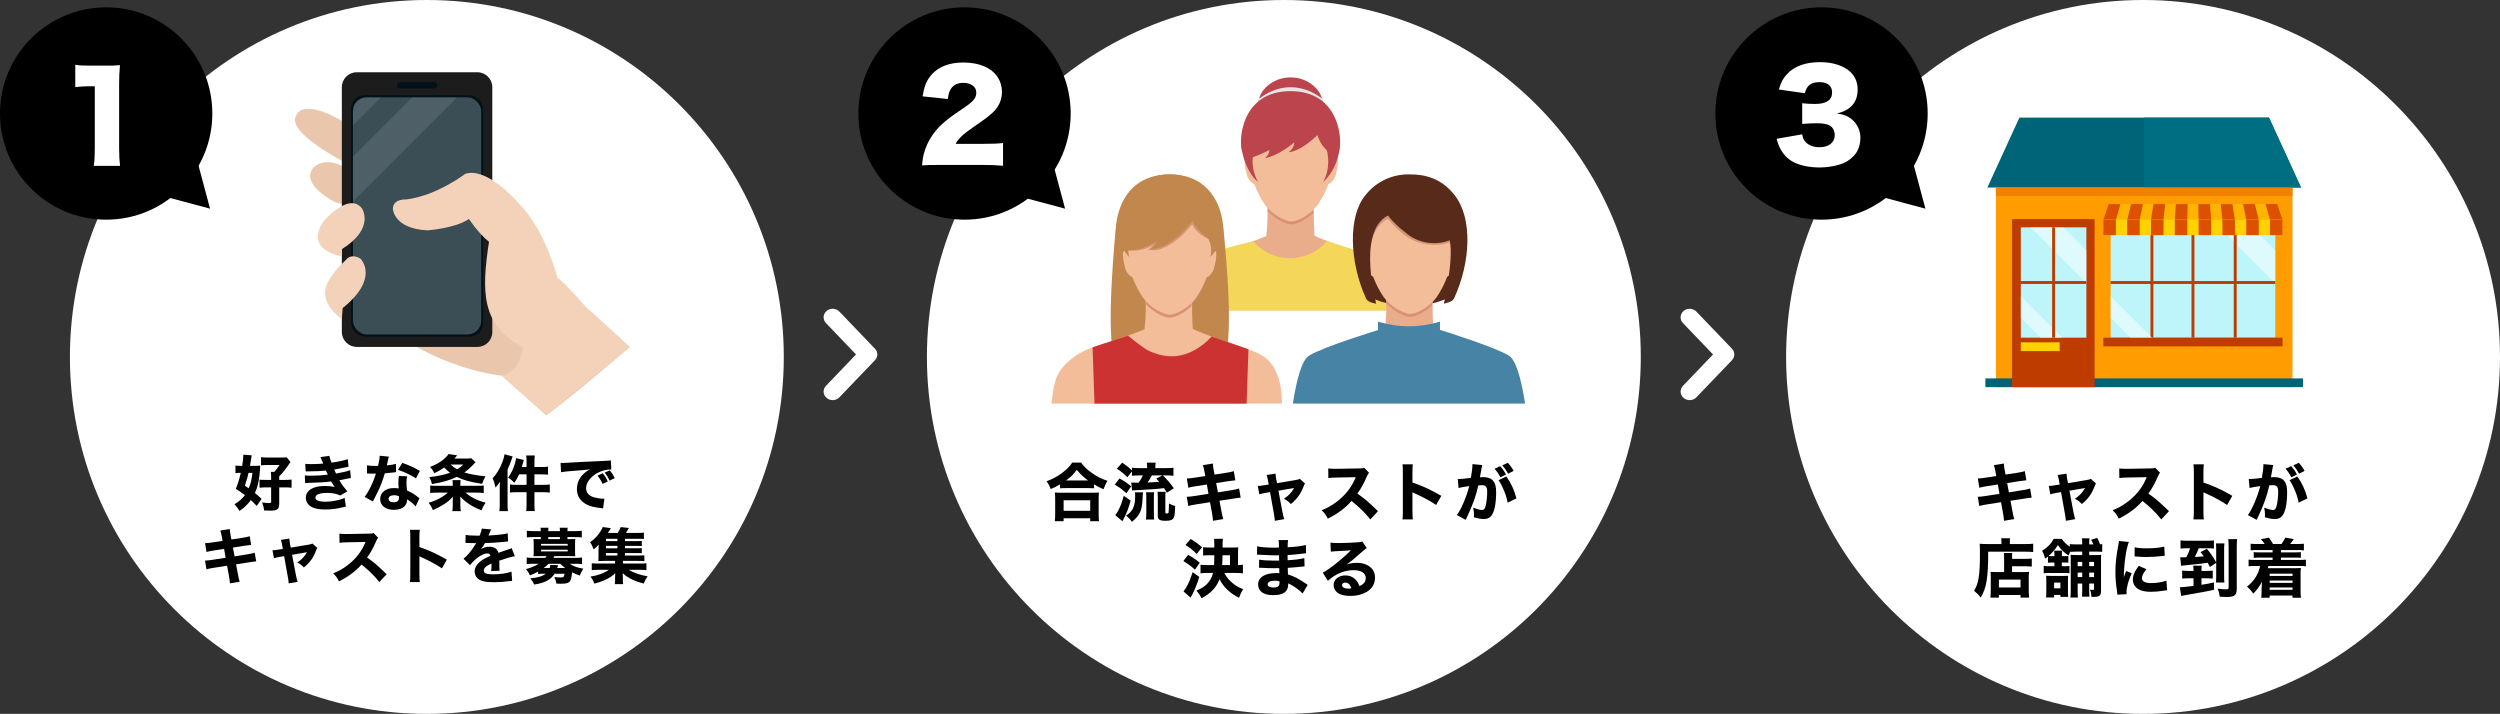
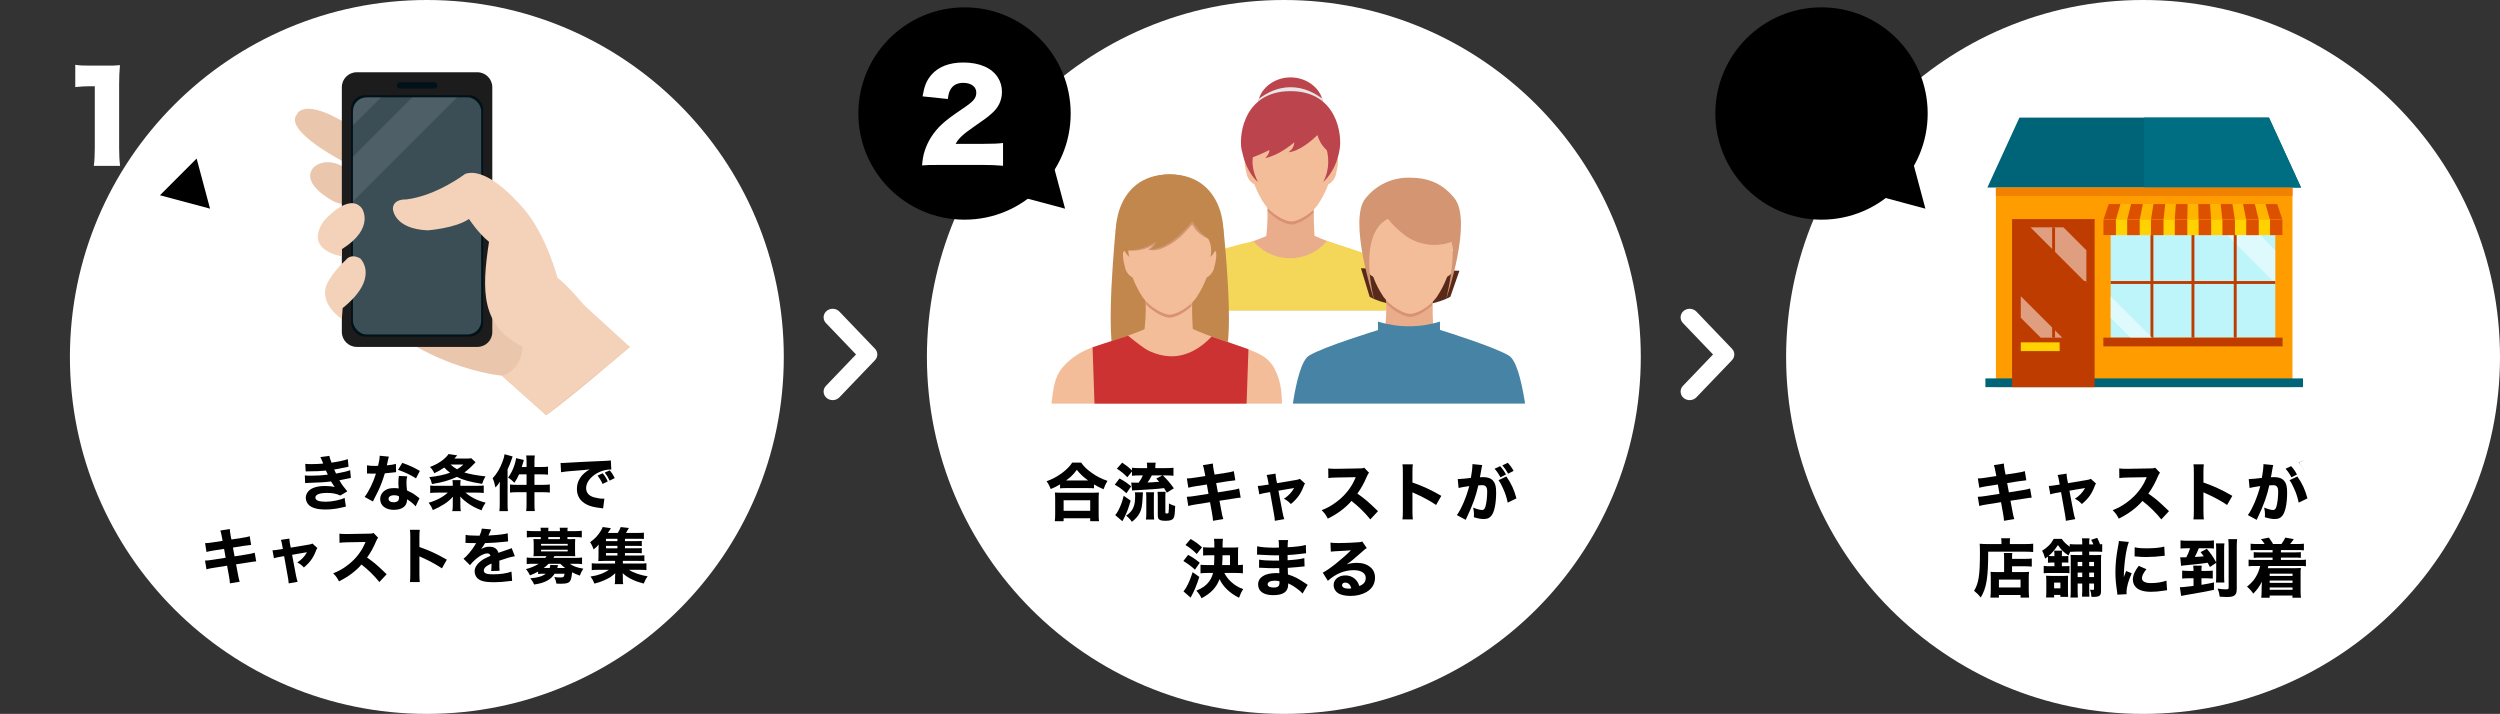
<svg xmlns="http://www.w3.org/2000/svg" viewBox="0 0 787.942 225">
  <rect x="0" y="0" width="787.942" height="225" fill="#333333" stroke="none" />
  <defs>
    <clipPath id="clippath">
      <path d="m147.347,105.419h-31.791c-2.384,0-4.317-1.933-4.317-4.317V34.995c0-2.384,1.933-4.317,4.317-4.317h31.791c2.384,0,4.317,1.933,4.317,4.317v66.106c0,2.384-1.933,4.317-4.317,4.317Z" style="fill:none;" />
    </clipPath>
    <clipPath id="clippath-1">
      <rect x="368.922" y="24.107" width="73.581" height="73.728" style="fill:none;" />
    </clipPath>
    <clipPath id="clippath-2">
      <rect x="407.284" y="54.963" width="73.581" height="72.246" style="fill:none;" />
    </clipPath>
    <clipPath id="clippath-3">
      <rect x="330.559" y="54.963" width="73.581" height="72.246" style="fill:none;" />
    </clipPath>
  </defs>
  <g style="isolation:isolate;">
    <g id="_レイヤー_2">
      <g id="_レイヤー_1-2">
        <circle cx="675.442" cy="112.5" r="112.5" style="fill:#fff;" />
        <circle cx="134.535" cy="112.5" r="112.5" style="fill:#fff;" />
        <path d="m114.883,55.436s1.21,12.131-9.36,8.227c0,0-11.001-5.434-6.829-10.752,0,0,5.019-5.643,14.007,3.064l2.182-.539Z" style="fill:#eac7ac;" />
        <path d="m118.399,43.136s1.21,12.129-9.361,8.226c0,0-19.69-9.935-15.518-15.253,0,0,2.327-7.411,22.697,7.565l2.182-.538Z" style="fill:#eac7ac;" />
        <path d="m174.976,93.052l23.551,16.284s-20.851,17.918-26.401,21.518l-13.95-12.451s-26.401-2.249-45.902-24.45l2.717-41.553s31.483-5.4,47.084,17.701l12.901,22.951Z" style="fill:#eac7ac;" />
        <path d="m155.163,104.652c0,2.587-2.097,4.684-4.684,4.684h-38.035c-2.587,0-4.705-2.117-4.705-4.705V27.457c0-2.576,2.108-4.684,4.684-4.684h38.036c2.587,0,4.703,2.116,4.703,4.703v77.177Z" style="fill:#1c1c1c;" />
        <rect x="110.633" y="30.019" width="41.634" height="76.063" rx="4.317" ry="4.317" style="fill:#001119; mix-blend-mode:multiply;" />
        <path d="m137.84,26.923c0,.545-.443.987-.988.987h-10.803c-.546,0-.988-.443-.988-.987h0c0-.546.443-.989.988-.989h10.803c.546,0,.988.443.988.989h0Z" style="fill:#001119; mix-blend-mode:multiply;" />
        <rect x="111.239" y="30.678" width="40.425" height="74.741" rx="4.317" ry="4.317" style="fill:#3b4e56;" />
        <path d="m118.988,55.747c8.356-8.356,16.712-16.712,25.068-25.069h-14.103l-18.715,18.715v14.103c2.583-2.582,5.166-5.167,7.75-7.75Z" style="fill:#fff; opacity:.1;" />
        <g style="clip-path:url(#clippath);">
          <path d="m120.078,30.678h-8.839v8.84c2.947-2.947,5.893-5.894,8.839-8.84Z" style="fill:#fff; opacity:.1;" />
        </g>
        <path d="m198.527,109.336l-14.4-13.134c-6.218-7.351-8.401-8.592-8.401-8.592,0,0-3.463-13.453-10.638-21.789-3.665-4.257-12.162-13.121-18.463-11.021,0,0-9,6.901-18.594,8.063,0,0-4.201-.3-4.201,3.001,0,0,.301,6.268,10.951,6.734,0,0,8.73-.618,13.029-3.584,0,0,2.927,4.488,6.315,7.2-2.4,15.75-2.462,26.388,10.651,33.122,0,0-.2,7.367-6.6,9.067l13.95,12.451" style="fill:#f3d2b9;" />
        <path d="m107.739,100.553s-6.968-4.45-4.919-10.501c0,0,1.352-3.75,6.217-8.142,0,0,1.375-2.202,4.525-.443,0,0,6.359,6.035-5.567,15.636l-.256,3.45Z" style="fill:#f3d2b9;" />
        <path d="m107.739,80.785s-12.068-1.733-5.742-11.059c0,0,7.912-9.376,12.076-4.05,0,0,4.275,6.224-6.334,12.862v2.246Z" style="fill:#f3d2b9;" />
-         <path d="m80.915,159.461c-.893-.95-1.253-1.312-1.861-1.843-.418.589-.684.893-1.178,1.405-.893.931-1.406,1.349-2.394,2.014-.456-.778-.893-1.367-1.577-2.108,1.539-.95,2.47-1.786,3.287-2.868-1.064-.817-1.52-1.141-2.869-1.977.665-1.633,1.121-3.115,1.577-5.053h-.418c-.437,0-.855.038-1.272.095v-2.394c.513.076.969.095,1.69.095h.437c.228-1.387.361-2.679.361-3.324,0-.057,0-.114-.019-.189l2.66.189c-.057.266-.076.342-.209,1.235-.114.835-.171,1.196-.342,2.089h1.672c.646,0,1.102-.019,1.539-.057q-.019.475-.057,1.292c-.076,1.178-.228,2.432-.456,3.666-.285,1.501-.589,2.451-1.159,3.647.798.646,1.159.95,2.109,1.862l-1.52,2.223Zm-2.583-10.43c-.19.969-.627,2.488-1.14,4.046.608.418.76.532,1.178.817.646-1.443.855-2.279,1.197-4.863h-1.235Zm7.124,1.481c0-.778-.019-1.14-.095-1.785h1.083c.418-.418,1.159-1.387,1.653-2.166h-3.667c-.798,0-1.52.038-2.166.095v-2.564c.475.076,1.216.114,2.204.114h4.16c.931,0,1.33-.02,1.729-.076l1.216,1.52c-.171.19-.209.247-.399.514-1.368,1.976-2.052,2.849-3.173,3.97v1.121h1.938c.817,0,1.349-.038,1.957-.114v2.584c-.646-.076-1.197-.114-1.957-.114h-1.938v5.11c0,1.805-.551,2.223-2.906,2.223-.494,0-1.064-.019-1.843-.057-.133-1.045-.266-1.577-.646-2.527.874.114,1.558.19,1.995.19.722,0,.855-.057.855-.38v-4.56h-1.615c-.722,0-1.387.038-2.052.114v-2.564c.475.076.931.095,1.995.095h1.672v-.741Z" />
        <path d="m96.21,146.2c.589.058,1.235.076,2.033.076,1.102,0,2.869-.076,3.628-.171q-.057-.151-.247-.607c-.038-.058-.114-.247-.247-.57-.19-.475-.247-.607-.399-.874l2.831-.38c.076.513.228,1.007.684,2.146,1.899-.266,3.837-.664,5.129-1.102l.228,2.375c-2.242.475-3.913.816-4.521.893.266.608.285.646.589,1.272,2.298-.418,3.419-.684,4.445-1.063l.228,2.432c-.247.038-1.007.19-2.299.475-.874.171-.95.19-1.33.267.95,1.596,1.197,1.938,2.507,3.495l-2.223,1.311c-1.235-.589-2.432-.816-4.179-.816-2.375,0-3.667.532-3.667,1.481,0,.551.437.912,1.292,1.121.456.095,1.311.171,1.957.171,1.995,0,4.673-.551,5.965-1.216l.399,2.755c-.513.095-.551.095-1.292.284-1.691.418-3.438.627-5.187.627-2.678,0-4.54-.569-5.433-1.69-.456-.551-.722-1.292-.722-2.032,0-1.254.855-2.432,2.185-3.002,1.064-.475,2.261-.684,3.875-.684,1.178,0,2.146.095,3.078.304-.114-.133-.152-.171-.38-.494s-.247-.36-.551-.854q-.133-.229-.247-.399c-1.748.247-3.61.361-7.333.476-.342.019-.494.019-.836.057l-.095-2.432c.532.076.836.095,1.824.095,1.995,0,3.572-.095,5.434-.342-.114-.209-.171-.323-.304-.607-.171-.38-.209-.438-.304-.665-1.957.189-2.584.209-5.624.247-.285,0-.437,0-.76.019l-.133-2.375Z" />
        <path d="m122.562,143.921q-.076.19-.266,1.026c-.038.171-.133.589-.266,1.253q-.076.285-.114.476c1.235-.114,2.185-.267,2.868-.494l.057,2.622c-.209.019-.285.019-.589.075-.665.096-1.444.171-2.963.305-.741,2.394-1.197,3.628-2.071,5.509-.437.931-.608,1.272-1.33,2.641q-.247.475-.361.722l-2.603-1.443c1.368-1.805,2.66-4.465,3.572-7.353q-.57,0-1.026.02h-.228q-.209,0-.855-.038h-.722v-2.584c.684.133,1.52.19,2.659.19.114,0,.475-.02.836-.038.342-1.425.494-2.355.513-3.173l2.887.285Zm8.435,15.673c-.589-.722-1.653-1.596-2.698-2.223-.019.893-.19,1.463-.646,2.032-.665.817-1.957,1.292-3.514,1.292-2.603,0-4.312-1.349-4.312-3.381,0-1.444.912-2.66,2.413-3.192.57-.209,1.159-.284,2.033-.284.551,0,.874.037,1.387.113-.076-.76-.095-1.292-.095-1.843,0-.854.038-1.405.152-2.108l2.641.133c-.209.76-.247,1.103-.247,1.881,0,.854.038,1.52.171,2.564,1.197.532,1.938.95,2.869,1.653.247.171.418.304.741.569q.171.133.323.247l-1.216,2.546Zm-6.782-3.515c-1.045,0-1.748.456-1.748,1.121,0,.684.589,1.102,1.596,1.102,1.14,0,1.691-.475,1.691-1.405,0-.172-.019-.532-.038-.532-.589-.209-.969-.285-1.501-.285Zm6.896-5.3c-1.729-1.121-3.458-1.938-5.661-2.698l1.349-2.203c2.279.816,3.799,1.52,5.528,2.545l-1.216,2.356Z" />
        <path d="m150.282,153.115c.95,0,1.615-.038,2.185-.095v2.355c-.627-.076-1.387-.113-2.375-.113h-3.362c.703.646,1.691,1.311,2.698,1.823,1.026.532,2.089.931,3.628,1.349-.608.874-.836,1.292-1.311,2.413-1.729-.703-2.754-1.216-3.856-1.957-1.178-.778-2.014-1.481-2.831-2.394.038.722.038.95.038,1.292v1.463c0,.854.038,1.234.152,1.843h-2.697c.114-.627.152-1.064.152-1.862v-1.425c0-.36.019-.798.038-1.254-.95,1.045-1.577,1.577-2.812,2.375-1.159.741-2.071,1.216-3.515,1.824-.361-.912-.684-1.482-1.311-2.318,2.166-.531,4.673-1.861,6.022-3.172h-3.135c-.988,0-1.767.037-2.394.113v-2.355c.475.076.912.095,1.786.095h5.319v-.569c0-.494-.019-.779-.095-1.216h2.584c-.076.418-.095.722-.095,1.234v.551h5.186Zm-.399-7.428c-.19.19-.266.247-.589.608-.912.987-1.805,1.785-2.944,2.621,1.5.476,4.236.988,6.668,1.216-.551.95-.684,1.235-1.064,2.375-3.951-.646-5.984-1.197-7.96-2.204-2.204,1.045-4.635,1.748-7.846,2.261-.228-.931-.418-1.443-.855-2.185,2.546-.266,4.769-.741,6.554-1.387-.76-.57-1.102-.874-1.824-1.634-1.159.798-1.957,1.235-3.153,1.786-.342-.76-.665-1.235-1.349-1.976,2.565-.932,4.711-2.432,5.87-4.065l2.717.418q-.551.626-.912,1.007h3.705c.779,0,1.102-.02,1.615-.114l1.368,1.272Zm-7.884.722c.703.646,1.235,1.026,2.071,1.501.855-.513,1.235-.798,1.976-1.501h-4.046Z" />
        <path d="m157.505,153.838c0-.627,0-.988.038-2.014-.417.74-.722,1.12-1.387,1.823-.342-1.539-.475-1.995-.893-2.906,1.33-1.425,2.317-3.078,3.096-5.168.38-1.007.532-1.538.665-2.412l2.546.703q-.095.228-.323.931c-.456,1.311-.646,1.805-1.273,3.153v10.962c0,.836.019,1.387.114,2.185h-2.698c.095-.817.114-1.33.114-2.204v-5.053Zm8.454-8.265c0-.931-.038-1.425-.114-2.032h2.717c-.095.627-.114,1.083-.114,2.052v1.596h2.185c.95,0,1.558-.038,2.09-.114v2.527c-.969-.076-1.444-.096-2.09-.096h-2.185v3.306h2.659c.95,0,1.596-.038,2.185-.114v2.546c-.646-.076-1.292-.114-2.147-.114h-2.697v3.667c0,1.102.019,1.576.114,2.279h-2.717c.095-.684.114-1.216.114-2.279v-3.667h-3.001c-.931,0-1.596.038-2.223.114v-2.546c.589.076,1.235.114,2.204.114h3.021v-3.306h-2.355c-.475,1.045-.836,1.691-1.482,2.66-.646-.685-1.197-1.159-1.976-1.634.95-1.349,1.558-2.564,2.033-4.065.266-.817.417-1.463.475-2.071l2.451.57q-.095.304-.323,1.102c0,.058-.057.247-.152.513-.038.134-.114.343-.19.608h1.52v-1.615Z" />
        <path d="m176.676,145.897c.437.02.665.02.741.02.361,0,.475,0,3.172-.171,1.311-.096,4.579-.247,9.803-.476,1.672-.076,1.786-.095,2.128-.171l.152,2.906c-.228-.019-.285-.019-.456-.019-1.235,0-2.773.437-4.046,1.159-2.146,1.216-3.438,2.982-3.438,4.711,0,1.406.874,2.432,2.47,2.888.874.247,2.108.437,2.812.437.114,0,.247,0,.475-.019l-.399,3.077c-.247-.057-.323-.057-.665-.095-2.128-.247-3.458-.57-4.597-1.178-1.976-1.026-3.002-2.679-3.002-4.845,0-2.564,1.368-4.654,4.009-6.174-1.9.209-1.976.229-6.212.551-1.045.076-2.07.209-2.792.342l-.152-2.944Zm13.241,6.63c-.475-1.063-.912-1.767-1.577-2.641l1.615-.722c.665.798,1.083,1.444,1.596,2.564l-1.634.798Zm2.223-1.045c-.475-1.007-.893-1.709-1.539-2.545l1.577-.685c.703.817.969,1.235,1.577,2.432l-1.615.798Z" />
        <path d="m69.961,169.391q-.285-1.577-.513-2.185l2.982-.475c.019.607.095,1.158.285,2.185l.228,1.12,3.344-.513c1.235-.189,1.672-.285,2.413-.513l.456,2.735q-.836.076-2.394.304l-3.344.532.513,2.773,3.8-.607c1.254-.19,1.767-.305,2.545-.551l.475,2.735q-.665.038-2.489.342l-3.856.589.532,2.831c.266,1.481.361,1.899.608,2.659l-3.078.513c-.019-.551-.133-1.443-.361-2.659l-.532-2.907-4.104.646c-1.178.189-1.615.266-2.394.494l-.456-2.755c.779-.019,1.254-.076,2.508-.266l3.989-.627-.494-2.793-2.964.456c-1.33.209-1.539.266-2.583.513l-.437-2.773c.836-.019,1.178-.057,2.565-.266l2.963-.456-.209-1.083Z" />
        <path d="m88.942,171.841c-.171-.911-.228-1.178-.418-1.69l2.679-.398c.038.627.095,1.14.209,1.729l.228,1.121,5.452-.912c.798-.133,1.026-.19,1.387-.38l1.539,1.405c-.171.247-.266.399-.475.969-.817,2.147-1.9,3.629-3.762,5.168-.817-.836-1.159-1.103-2.089-1.577,1.368-.874,2.336-1.899,3.059-3.229l-4.692.816,1.197,6.326c.228,1.141.304,1.444.551,2.185l-2.812.494c-.057-.74-.133-1.254-.304-2.203l-1.14-6.384-1.216.209c-1.007.171-1.311.247-1.995.456l-.456-2.508c.665-.019,1.045-.057,2.128-.246l1.14-.171-.209-1.179Z" />
        <path d="m119.569,183.448c-1.615-2.014-3.515-3.875-5.642-5.528-1.691,2.014-4.199,3.895-7.086,5.301-.627-1.197-.893-1.558-1.824-2.526,1.671-.665,2.792-1.273,4.217-2.318,2.09-1.52,3.761-3.362,4.977-5.49.247-.418.57-1.102,1.007-2.07l-5.547.095c-1.577.038-1.938.058-2.66.171l-.038-2.888c.608.096,1.14.114,2.318.114h.361l6.478-.114c1.045,0,1.14-.019,1.596-.228l1.463,1.52c-.247.267-.399.513-.627,1.064-.912,2.127-1.767,3.666-2.869,5.167,2.451,1.748,2.926,2.166,6.174,5.262l-2.299,2.47Z" />
        <path d="m129.204,183.448c.095-.722.114-1.387.114-2.679v-11.246c0-1.349-.019-1.881-.114-2.546h3.097c-.095.723-.114,1.159-.114,2.546v2.888c2.945,1.007,5.547,2.185,8.644,3.989l-1.558,2.735c-1.69-1.158-4.179-2.507-6.364-3.457-.361-.152-.437-.19-.722-.342v5.471c0,1.216.038,1.919.114,2.641h-3.097Z" />
        <path d="m146.741,168.573c.703.172,1.919.247,3.477.247h.95c.475-1.14.607-1.596.684-2.223l2.945.267q-.133.209-.703,1.576c-.076.171-.076.19-.152.342.285-.037.342-.037,1.178-.075,2.261-.134,3.818-.343,4.901-.627l.114,2.564q-.589.057-1.5.151c-1.387.172-3.856.323-5.775.381-.361.664-.627,1.063-1.235,1.88.988-.551,1.672-.74,2.622-.74,1.539,0,2.489.646,2.831,1.919.171-.058.513-.172,1.007-.343.741-.266.836-.304,1.691-.589,1.083-.36,1.159-.38,1.482-.569l1.007,2.583c-.551.076-1.178.209-2.147.494q-.456.114-2.754.893l.019.627v1.292c0,.57.019.893.057,1.273l-2.641.075c.076-.36.114-1.196.114-2.203,0-.02,0-.076-.019-.152-.779.361-1.159.57-1.52.817-.589.418-.893.893-.893,1.367,0,.874.817,1.216,2.888,1.216,2.298,0,4.35-.304,5.832-.854l.209,2.906c-.361.02-.437.02-.95.095-1.596.229-3.287.343-4.882.343-2.792,0-4.37-.418-5.243-1.406-.475-.532-.741-1.272-.741-2.052,0-1.178.76-2.355,2.204-3.4.627-.456,1.463-.893,2.774-1.463-.095-.513-.418-.76-.969-.76-1.026,0-2.318.646-3.743,1.881-.779.684-1.254,1.196-1.729,1.823l-2.051-2.032c1.063-.779,2.716-2.755,3.704-4.445.171-.323.19-.342.285-.475-1.064,0-1.216,0-1.767-.02-.361-.019-.665-.019-.722-.019-.171,0-.285,0-.323-.02h-.266c-.076,0-.171,0-.285.02l.038-2.565Z" />
        <path d="m169.598,180.143c-1.121.608-1.387.741-2.564,1.197-.399-.836-.684-1.272-1.254-1.976,1.463-.361,2.869-.95,4.008-1.672h-1.634c-.95,0-1.5.019-2.146.095v-2.07c.627.076,1.235.114,2.223.114h3.628c.209-.267.228-.285.399-.552h-2.603c-.646,0-1.064.02-1.52.038.057-.38.076-.816.076-1.311v-2.793c0-.513-.038-.969-.076-1.329.342.019.741.038,1.52.038h.779v-.646h-2.223c-.95,0-1.444.02-2.166.114v-2.108c.684.075,1.368.113,2.223.113h2.166v-.057c0-.437-.019-.703-.076-1.007h2.507c-.057.304-.057.532-.057,1.007v.057h3.666v-.057c0-.456-.019-.684-.076-1.007h2.526c-.057.304-.076.551-.076,1.007v.057h2.279c.874,0,1.539-.038,2.242-.113v2.108c-.722-.095-1.216-.114-2.166-.114h-2.355v.646h.95c.779,0,1.178-.02,1.501-.038-.038.398-.057.76-.057,1.329v2.793c0,.57.019.893.057,1.311-.456-.019-.874-.038-1.52-.038h-5.034c-.19.323-.228.399-.323.552h6.782c.988,0,1.596-.038,2.242-.114v2.07c-.646-.076-1.197-.095-2.166-.095h-1.691c1.102.779,2.394,1.254,4.255,1.539-.494.76-.798,1.367-1.102,2.185-1.025-.361-1.52-.57-2.413-1.045-.095,1.025-.285,1.994-.513,2.508-.361.816-1.159,1.102-3.135,1.102-.247,0-.684-.019-1.311-.038-.114-.76-.266-1.272-.665-2.07.608.075,1.292.133,1.824.133.665,0,1.007-.076,1.14-.267.095-.113.208-.513.266-.911h-3.134c-1.235,1.919-3.135,2.926-6.44,3.4-.361-.798-.589-1.178-1.216-1.957,2.261-.171,3.819-.627,4.863-1.443h-.835c-.703,0-1.159.019-1.577.076v-.761Zm.931-8.188h8.396v-.532h-8.396v.532Zm0,1.824h8.396v-.514h-8.396v.514Zm2.716,5.243c.114-.323.152-.514.19-.969l2.47.075c-.133.456-.171.589-.285.894h2.507c-.665-.514-.988-.779-1.539-1.33h-3.686c-.475.494-.95.893-1.539,1.33h1.88Zm3.229-9.746h-3.666v.646h3.666v-.646Z" />
        <path d="m196.976,175.09h4.217c.912,0,1.425-.02,1.9-.076v1.843c-.532-.057-.95-.076-1.862-.076h-4.92v.836h5.243c1.14,0,1.691-.019,2.185-.095v2.166c-.646-.076-1.197-.096-2.185-.096h-3.324c1.33.894,3.647,1.71,5.889,2.052-.608.836-.608.874-1.235,2.28-1.482-.38-2.47-.723-3.628-1.273-1.311-.627-2.09-1.158-3.001-1.994.038.569.057.931.057,1.178v.931c0,.665.019.95.114,1.33h-2.679c.076-.399.114-.723.114-1.312v-.949c0-.399.019-.76.057-1.178-.893.874-1.786,1.463-3.306,2.165-1.044.476-1.918.779-3.267,1.121-.323-.854-.665-1.481-1.216-2.241,1.292-.19,2.108-.38,3.096-.741,1.121-.418,1.938-.836,2.66-1.368h-3.191c-1.007,0-1.539.02-2.185.096v-2.166c.494.076,1.026.095,2.185.095h5.167v-.836h-3.552c-.76,0-1.254.02-1.748.058.057-.456.076-.95.076-1.634v-1.957c0-.551.019-.854.057-1.615-.551.665-.798.912-1.596,1.521-.38-1.045-.627-1.521-1.102-2.28,1.444-1.007,2.413-2.032,3.363-3.552.266-.418.475-.855.589-1.216l2.583.36c-.437.779-.532.893-.969,1.501h3.153c.418-.646.665-1.14.912-1.843l2.583.285c-.399.74-.608,1.083-.912,1.558h3.743c.817,0,1.387-.019,1.9-.095v2.014c-.399-.058-.855-.076-1.52-.076h-4.445v.741h3.458c1.007,0,1.311-.02,1.843-.076v1.652c-.589-.076-.741-.076-1.843-.076h-3.458v.761h3.458c1.045,0,1.235,0,1.843-.076v1.652c-.513-.057-.779-.076-1.843-.076h-3.458v.779Zm-2.375-5.281h-3.609v.741h3.609v-.741Zm0,2.241h-3.609v.761h3.609v-.761Zm-3.609,2.261v.779h3.609v-.779h-3.609Z" />
-         <circle cx="33.46" cy="35.775" r="33.46" />
        <polygon points="66.204 65.769 61.973 49.978 50.413 61.538 66.204 65.769" />
        <path d="m23.724,20.418c1.367.228,2.354.266,4.557.266h4.824c2.696,0,3.19,0,4.709-.152-.19,2.014-.266,3.608-.266,6.115v19.9c0,2.279.076,3.874.304,5.735h-8.279c.228-1.747.304-3.532.304-5.735v-19.369h-1.519c-1.481,0-2.962.076-4.633.266v-7.025Z" style="fill:#fff;" />
        <circle cx="404.64" cy="112.5" r="112.5" style="fill:#fff;" />
        <path d="m334.108,152.659c-1.141.681-1.681.94-2.941,1.48-.42-1.061-.66-1.54-1.32-2.461,1.741-.6,3.301-1.44,4.881-2.601,1.46-1.1,2.38-2.021,3.221-3.28h2.8c.88,1.26,1.761,2.12,3.401,3.28,1.581,1.12,3,1.841,4.901,2.48-.58.98-.84,1.521-1.24,2.641-1.3-.56-1.9-.859-3-1.52v1.24c-.52-.061-1.02-.08-1.84-.08h-7.062c-.68,0-1.26.02-1.8.08v-1.261Zm-1.661,11.603c.08-.68.12-1.24.12-2.16v-4.842c0-.859-.02-1.439-.1-2.02.46.039.98.06,1.82.06h10.262c.84,0,1.34-.021,1.821-.06-.08.56-.1,1.12-.1,2.02v4.861c0,.96.02,1.48.12,2.141h-2.781v-.92h-8.382v.92h-2.781Zm2.781-3.261h8.382v-3.32h-8.382v3.32Zm7.722-9.562c-1.541-1.14-2.46-1.979-3.561-3.36-1.1,1.48-1.9,2.28-3.4,3.36h6.961Z" />
        <path d="m352.848,150.799c1.64.9,2.221,1.3,3.661,2.48l-1.48,2.181c-1.48-1.32-2.021-1.721-3.681-2.701l1.5-1.96Zm3.501,6.981c-.68,2.4-.96,3.181-1.861,5.081-.2.42-.24.5-.44.86-.14.24-.14.28-.3.56l-2.261-1.94c.34-.38.54-.66.84-1.2.86-1.6,1.26-2.66,1.84-4.881l2.181,1.521Zm-1.041-7.361c-1.3-1.301-1.94-1.82-3.301-2.701l1.681-1.9c1.32.881,2.1,1.501,3.081,2.461v-.86c.66.101,1.24.12,2.3.12h2.48v-.22c0-.681-.02-1.021-.1-1.501h2.8c-.08.44-.12.82-.12,1.521v.2h3.401c1.04,0,1.74-.04,2.32-.12v2.541c-.56-.08-1.28-.12-2.3-.12h-1.06c1.34,1.28,2.16,2.221,3.48,4.061l-2.2,1.38c-.42-.72-.58-.979-.88-1.439-1.84.22-1.94.22-3.481.34-1.66.12-2.16.16-4.48.28-.521.02-.96.04-1.34.06-.38.04-.46.04-.76.08l-.3-2.521c.32.04.84.06,2.341.06.58-.8.96-1.439,1.34-2.3h-1.181c-.86,0-1.58.04-2.26.12v-1.36l-1.46,1.82Zm4.921,4.761q-.04.34-.08,1.221c-.12,2.94-.32,4.061-.96,5.301-.54,1.021-1.2,1.78-2.44,2.761-.6-.86-.98-1.261-1.82-1.94,2.12-1.421,2.84-2.961,2.84-6.121,0-.561,0-.681-.08-1.221h2.541Zm.94,8.562c.08-.6.12-1.22.12-1.98v-4.921c0-.74-.02-1.18-.08-1.68h2.541c-.06.5-.08.899-.08,1.64v4.981c0,.76.04,1.46.1,1.96h-2.601Zm1.86-13.902c-.44.88-.84,1.54-1.36,2.24,1.74-.08,1.98-.1,3.681-.24-.3-.34-.48-.52-.92-1l1.94-1h-3.341Zm4.261,11.542c0,.4.06.46.44.46.36,0,.52-.06.56-.26.08-.32.14-1.62.14-2.9.74.4,1.24.6,1.96.8-.12,2.701-.2,3.341-.561,3.881-.38.561-1.1.78-2.5.78-1.12,0-1.72-.14-2.08-.5-.26-.26-.34-.601-.34-1.34v-5.401c0-1.04-.02-1.44-.08-1.9h2.541c-.06.479-.08.8-.08,1.8v4.581Z" />
        <path d="m379.669,148.898q-.3-1.66-.54-2.301l3.141-.5c.02.641.1,1.221.3,2.301l.24,1.18,3.521-.54c1.3-.199,1.761-.3,2.541-.54l.48,2.881q-.88.08-2.521.32l-3.521.56.54,2.921,4.001-.64c1.32-.2,1.86-.32,2.681-.58l.5,2.88q-.7.04-2.621.36l-4.061.62.56,2.98c.28,1.561.38,2.001.641,2.801l-3.241.54c-.02-.58-.14-1.521-.38-2.801l-.56-3.061-4.321.681c-1.24.199-1.701.279-2.521.52l-.48-2.9c.82-.021,1.32-.08,2.641-.28l4.201-.66-.52-2.94-3.121.48c-1.4.22-1.62.279-2.72.54l-.46-2.921c.88-.02,1.241-.06,2.701-.28l3.121-.479-.22-1.141Z" />
        <path d="m399.648,151.479c-.18-.96-.24-1.24-.44-1.78l2.82-.42c.04.66.1,1.2.22,1.82l.24,1.181,5.741-.96c.84-.141,1.08-.2,1.46-.4l1.621,1.48c-.18.26-.28.42-.5,1.02-.86,2.261-2,3.821-3.961,5.441-.86-.88-1.22-1.16-2.201-1.66,1.44-.92,2.46-2,3.221-3.4l-4.941.859,1.26,6.662c.24,1.2.32,1.521.58,2.3l-2.96.521c-.06-.78-.14-1.32-.32-2.32l-1.2-6.722-1.28.22c-1.06.181-1.38.261-2.101.48l-.48-2.641c.7-.02,1.1-.06,2.241-.26l1.2-.181-.22-1.24Z" />
        <path d="m431.891,163.701c-1.7-2.12-3.701-4.08-5.941-5.821-1.781,2.121-4.421,4.102-7.462,5.582-.66-1.261-.94-1.641-1.92-2.661,1.76-.7,2.941-1.34,4.441-2.44,2.201-1.601,3.961-3.541,5.241-5.781.26-.44.6-1.16,1.06-2.181l-5.841.101c-1.661.04-2.041.06-2.801.18l-.04-3.041c.64.101,1.2.12,2.44.12h.38l6.821-.12c1.1,0,1.2-.02,1.68-.239l1.541,1.6c-.26.28-.42.54-.66,1.121-.96,2.24-1.86,3.86-3.021,5.44,2.581,1.841,3.081,2.28,6.501,5.541l-2.42,2.601Z" />
        <path d="m442.028,163.701c.1-.76.12-1.46.12-2.82v-11.843c0-1.42-.02-1.98-.12-2.681h3.261c-.1.761-.12,1.221-.12,2.681v3.041c3.101,1.061,5.841,2.301,9.102,4.201l-1.641,2.88c-1.78-1.22-4.401-2.64-6.701-3.641-.38-.16-.46-.2-.76-.359v5.761c0,1.28.04,2.021.12,2.78h-3.261Z" />
        <path d="m459.447,150.999h.12c.6,0,3.001-.22,4.021-.38.36-2.101.5-3.281.5-4.041,0-.061,0-.16-.02-.3l3.101.3c-.06.2-.1.36-.14.58-.02.08-.18.94-.46,2.58-.08.42-.08.44-.14.681.48-.021.76-.04,1.06-.04,1.42,0,2.46.38,3.121,1.16.68.82.94,1.801.94,3.681,0,3.581-.601,6.361-1.621,7.462-.6.66-1.24.9-2.34.9-.86,0-1.701-.16-3.061-.561.04-.44.04-.601.04-.9,0-.7-.06-1.2-.26-2.141,1.02.44,2.18.761,2.84.761.5,0,.8-.32,1.041-1.12.3-.961.54-3.041.54-4.562,0-.96-.14-1.48-.5-1.8-.26-.261-.58-.341-1.3-.341-.34,0-.56.021-1.0.061-.7,3.261-1.8,6.301-3.661,10.182-.18.381-.2.421-.32.681l-2.78-1.501c1.36-1.78,3.061-5.801,3.901-9.142-1.42.2-2.781.44-3.361.601l-.26-2.801Zm13.363-4.081c.8.88,1.26,1.54,1.84,2.641l-1.741.88c-.54-1.02-1.2-2-1.86-2.7l1.761-.82Zm1.96,3.261c1.561,2.221,2.461,4.201,3.181,6.901l-2.761,1.341c-.34-1.661-.74-2.901-1.48-4.521-.58-1.28-.86-1.801-1.4-2.561l2.46-1.16Zm.44-4.321c.72.761,1.32,1.581,1.84,2.541l-1.72.9c-.581-1.041-1.121-1.82-1.821-2.621l1.701-.82Z" />
        <path d="m374.468,174.879c1.46.8,2.2,1.3,3.661,2.48l-1.5,2.181c-1.4-1.24-2.22-1.841-3.661-2.721l1.5-1.94Zm3.521,6.941c-.76,2.521-1.68,4.681-2.74,6.541l-2.241-1.98c.34-.42.54-.68.8-1.12.82-1.42,1.32-2.62,2.081-4.921l2.1,1.48Zm-2.74-11.942c1.44.82,2.22,1.4,3.601,2.62l-1.66,2.101c-1.34-1.3-1.98-1.82-3.561-2.82l1.621-1.9Zm10.642,10.702c.6,1.16,1.2,1.96,2.101,2.78,1.12,1.04,2.18,1.7,3.841,2.32-.58.881-.88,1.521-1.32,2.721-2.861-1.4-5.081-3.54-6.142-5.881-1,2.66-2.66,4.421-5.681,6.041-.46-.96-.84-1.521-1.62-2.4,2.021-.86,3.101-1.66,4.021-2.9.581-.8.98-1.66,1.221-2.681h-1.621c-.98,0-1.68.04-2.32.12v-2.701c.64.061,1.38.101,2.3.101h1.96c.06-.9.1-1.761.1-3.101h-1.34c-.88,0-1.64.04-2.201.1v-2.62c.64.06,1.32.1,2.201.1h1.34v-.9c0-.859-.04-1.28-.12-1.86h2.841c-.1.58-.12.94-.12,1.801v.96h3.041c.98,0,1.44-.02,1.9-.08-.06.42-.08.82-.08,1.561v4.041c.68-.021.96-.04,1.541-.12v2.721c-.68-.08-1.38-.12-2.301-.12h-3.541Zm1.78-2.48v-3.101h-2.36c-.02,1.32-.04,2.061-.12,3.101h2.48Z" />
        <path d="m410.531,187.081c-.4-.439-.5-.54-.94-.92-1.141-.96-2.461-1.82-3.601-2.301.02.141.02.261.02.32,0,2.301-1.52,3.401-4.721,3.401-3.041,0-4.761-1.221-4.761-3.381,0-2.241,2.141-3.581,5.701-3.581.34,0,.58.02,1,.04l-.04-1.601c-.561,0-1.34.021-1.761.021-1.3,0-1.98-.021-3.801-.12-.28-.021-.46-.021-.8-.021l.02-2.561c.88.2,2.781.32,4.641.32.42,0,1.12,0,1.661-.02l-.02-1.161v-.5c-.521.021-.76.021-1.061.021-.76,0-2.46-.061-5.061-.2-.24-.021-.42-.021-.5-.021-.06,0-.18,0-.32.021l.04-2.66c1.101.279,3.161.439,5.481.439.24,0,.86-.02,1.38-.04,0-1.5-.02-1.66-.12-2.36h3.021c-.12.561-.12.721-.16,2.261,2.701-.141,4.361-.36,5.741-.721l.08,2.621q-.48.02-1.66.18c-1.561.2-2.821.32-4.181.38.02.78.02,1.32.02,1.641,2.361-.14,3.961-.34,5.261-.68l.08,2.62q-.16,0-.42.04c-.04,0-.16.021-.34.021q-.28.04-1.48.159c-.96.101-2.261.2-3.061.24.02,1.08.06,1.78.06,2.081,1.88.56,3.261,1.26,5.481,2.78.32.22.44.3.74.48l-1.621,2.76Zm-8.742-4.061c-1.4,0-2.261.44-2.261,1.16,0,.62.7,1,1.88,1,1.36,0,1.86-.42,1.86-1.58,0-.16-.02-.4-.02-.4-.58-.14-.9-.18-1.46-.18Z" />
        <path d="m419.328,171.018c.74.101,1.4.141,2.601.141,1.72,0,4.201-.101,6.061-.24.78-.06,1.021-.1,1.36-.26l1.42,2.08c-.42.24-.44.24-2,1.62-2.081,1.86-2.721,2.381-4.341,3.521,1.14-.341,2.141-.48,3.301-.48,1.7,0,3.101.46,4.181,1.36.98.82,1.46,1.92,1.46,3.32,0,1.94-.94,3.501-2.741,4.541-1.34.78-3.101,1.2-5.021,1.2-1.74,0-3.221-.359-4.061-1-.78-.58-1.22-1.46-1.22-2.44,0-1.721,1.561-3.021,3.681-3.021,1.42,0,2.68.58,3.521,1.62.4.48.62.9.92,1.721,1.42-.58,2-1.341,2-2.601,0-1.461-1.48-2.4-3.781-2.4-2.94,0-5.681,1.14-8.162,3.36l-1.6-2.58c1.88-.9,6.061-4.222,8.882-7.042-1.641.14-1.98.16-4.921.3-.641.04-.82.04-1.42.12l-.12-2.841Zm4.661,12.604c-.6,0-1.0.319-1.0.8,0,.7.76,1.101,2.061,1.101.3,0,.38,0,.84-.101-.3-1.18-.96-1.8-1.9-1.8Z" />
        <circle cx="303.995" cy="35.775" r="33.46" />
        <polygon points="335.69 65.769 331.459 49.978 319.899 61.538 335.69 65.769" />
        <path d="m296.31,51.982c-3.418,0-4.292.038-5.697.151.152-1.86.342-3,.797-4.481.987-3.152,2.811-6.038,5.469-8.507,1.443-1.329,2.886-2.431,6.76-5.052,3.266-2.202,4.063-3.189,4.063-4.937,0-1.823-1.633-3.039-4.063-3.039-1.823,0-3.114.608-3.95,1.899-.531.835-.759,1.595-.949,3.19l-7.976-.836c.57-3.304,1.253-4.976,2.772-6.76,2.165-2.545,5.621-3.912,10.064-3.912,5.127,0,9.039,1.709,10.938,4.785.835,1.329,1.253,2.811,1.253,4.443,0,2.772-1.14,5.127-3.494,7.064-1.253,1.102-1.633,1.367-5.507,4.063-3.304,2.279-4.709,3.608-5.583,5.279h8.849c2.848,0,4.595-.076,6.077-.266v7.178c-2.203-.189-3.798-.266-6.495-.266h-13.331Z" style="fill:#fff;" />
        <path d="m628.971,148.898q-.3-1.66-.54-2.301l3.141-.5c.02.641.1,1.221.3,2.301l.24,1.18,3.521-.54c1.3-.199,1.761-.3,2.541-.54l.48,2.881q-.88.08-2.521.32l-3.521.56.54,2.921,4.001-.64c1.32-.2,1.86-.32,2.681-.58l.5,2.88q-.7.04-2.621.36l-4.061.62.56,2.98c.28,1.561.38,2.001.641,2.801l-3.241.54c-.02-.58-.14-1.521-.38-2.801l-.56-3.061-4.321.681c-1.24.199-1.701.279-2.521.52l-.48-2.9c.82-.021,1.32-.08,2.641-.28l4.201-.66-.52-2.94-3.121.48c-1.4.22-1.62.279-2.72.54l-.46-2.921c.88-.02,1.241-.06,2.701-.28l3.121-.479-.22-1.141Z" />
        <path d="m648.95,151.479c-.18-.96-.24-1.24-.44-1.78l2.82-.42c.04.66.1,1.2.22,1.82l.24,1.181,5.741-.96c.84-.141,1.08-.2,1.46-.4l1.621,1.48c-.18.26-.28.42-.5,1.02-.86,2.261-2,3.821-3.961,5.441-.86-.88-1.22-1.16-2.201-1.66,1.44-.92,2.46-2,3.221-3.4l-4.941.859,1.26,6.662c.24,1.2.32,1.521.58,2.3l-2.96.521c-.06-.78-.14-1.32-.32-2.32l-1.2-6.722-1.28.22c-1.06.181-1.38.261-2.101.48l-.48-2.641c.7-.02,1.1-.06,2.241-.26l1.2-.181-.22-1.24Z" />
        <path d="m681.192,163.701c-1.7-2.12-3.701-4.08-5.941-5.821-1.781,2.121-4.421,4.102-7.462,5.582-.66-1.261-.94-1.641-1.92-2.661,1.76-.7,2.941-1.34,4.441-2.44,2.201-1.601,3.961-3.541,5.241-5.781.26-.44.6-1.16,1.06-2.181l-5.841.101c-1.661.04-2.041.06-2.801.18l-.04-3.041c.64.101,1.2.12,2.44.12h.38l6.821-.12c1.1,0,1.2-.02,1.68-.239l1.541,1.6c-.26.28-.42.54-.66,1.121-.96,2.24-1.86,3.86-3.021,5.44,2.581,1.841,3.081,2.28,6.501,5.541l-2.42,2.601Z" />
        <path d="m691.33,163.701c.1-.76.12-1.46.12-2.82v-11.843c0-1.42-.02-1.98-.12-2.681h3.261c-.1.761-.12,1.221-.12,2.681v3.041c3.101,1.061,5.841,2.301,9.102,4.201l-1.641,2.88c-1.78-1.22-4.401-2.64-6.701-3.641-.38-.16-.46-.2-.76-.359v5.761c0,1.28.04,2.021.12,2.78h-3.261Z" />
-         <path d="m708.749,150.999h.12c.6,0,3.001-.22,4.021-.38.36-2.101.5-3.281.5-4.041,0-.061,0-.16-.02-.3l3.101.3c-.06.2-.1.36-.14.58-.02.08-.18.94-.46,2.58-.08.42-.08.44-.14.681.48-.021.76-.04,1.06-.04,1.42,0,2.46.38,3.121,1.16.68.82.94,1.801.94,3.681,0,3.581-.601,6.361-1.621,7.462-.6.66-1.24.9-2.34.9-.86,0-1.701-.16-3.061-.561.04-.44.04-.601.04-.9,0-.7-.06-1.2-.26-2.141,1.02.44,2.18.761,2.84.761.5,0,.8-.32,1.041-1.12.3-.961.54-3.041.54-4.562,0-.96-.14-1.48-.5-1.8-.26-.261-.58-.341-1.3-.341-.34,0-.56.021-1.0.061-.7,3.261-1.8,6.301-3.661,10.182-.18.381-.2.421-.32.681l-2.78-1.501c1.36-1.78,3.061-5.801,3.901-9.142-1.42.2-2.781.44-3.361.601l-.26-2.801Zm13.363-4.081c.8.88,1.26,1.54,1.84,2.641l-1.741.88c-.54-1.02-1.2-2-1.86-2.7l1.761-.82Zm1.96,3.261c1.561,2.221,2.461,4.201,3.181,6.901l-2.761,1.341c-.34-1.661-.74-2.901-1.48-4.521-.58-1.28-.86-1.801-1.4-2.561l2.46-1.16Zm.44-4.321c.72.761,1.32,1.581,1.84,2.541l-1.72.9c-.581-1.041-1.121-1.82-1.821-2.621l1.701-.82Z" />
+         <path d="m708.749,150.999h.12c.6,0,3.001-.22,4.021-.38.36-2.101.5-3.281.5-4.041,0-.061,0-.16-.02-.3l3.101.3c-.06.2-.1.36-.14.58-.02.08-.18.94-.46,2.58-.08.42-.08.44-.14.681.48-.021.76-.04,1.06-.04,1.42,0,2.46.38,3.121,1.16.68.82.94,1.801.94,3.681,0,3.581-.601,6.361-1.621,7.462-.6.66-1.24.9-2.34.9-.86,0-1.701-.16-3.061-.561.04-.44.04-.601.04-.9,0-.7-.06-1.2-.26-2.141,1.02.44,2.18.761,2.84.761.5,0,.8-.32,1.041-1.12.3-.961.54-3.041.54-4.562,0-.96-.14-1.48-.5-1.8-.26-.261-.58-.341-1.3-.341-.34,0-.56.021-1.0.061-.7,3.261-1.8,6.301-3.661,10.182-.18.381-.2.421-.32.681l-2.78-1.501c1.36-1.78,3.061-5.801,3.901-9.142-1.42.2-2.781.44-3.361.601l-.26-2.801Zm13.363-4.081c.8.88,1.26,1.54,1.84,2.641l-1.741.88c-.54-1.02-1.2-2-1.86-2.7l1.761-.82Zm1.96,3.261c1.561,2.221,2.461,4.201,3.181,6.901l-2.761,1.341c-.34-1.661-.74-2.901-1.48-4.521-.58-1.28-.86-1.801-1.4-2.561l2.46-1.16Zm.44-4.321c.72.761,1.32,1.581,1.84,2.541c-.581-1.041-1.121-1.82-1.821-2.621l1.701-.82Z" />
        <path d="m630.811,170.778c0-.461-.02-.78-.1-1.12h2.841c-.08.319-.1.62-.1,1.16v.66h4.701c1.24,0,2.081-.04,2.661-.12v2.62c-.68-.06-1.68-.1-2.621-.1h-11.562c0,8.241-.52,11.402-2.34,14.442-.74-.92-1.14-1.32-2.101-2.1,1.44-2.421,1.84-4.962,1.84-11.823,0-1.58-.02-2.32-.08-3.021.74.061,1.54.101,2.5.101h4.361v-.7Zm.84,5.561c0-1.12-.02-1.54-.08-2.04h2.66c-.06.46-.08.8-.08,1.84h4.021c1.081,0,1.741-.04,2.201-.1v2.541c-.6-.061-1.34-.101-2.101-.101h-4.121v1.82h3.561c.86,0,1.3-.02,1.8-.08-.08.66-.1,1.24-.1,2.121v3.34c0,1.241.04,2.001.12,2.661h-2.701v-.82h-6.821v.82h-2.681c.08-.601.12-1.4.12-2.521v-3.821c0-.74-.02-1.28-.06-1.78.5.061.96.08,1.8.08h2.46v-3.961Zm-1.64,8.822h6.821v-2.48h-6.821v2.48Z" />
        <path d="m654.291,173.858c-.74,0-1.34.021-1.8.061q-.12.26-.561,1.14c-1.6-1.08-2.2-1.66-3.32-3.261-1.041,1.581-1.801,2.44-2.941,3.441.4.04.54.04,1.021.04h.82c0-.94-.02-1.28-.08-1.721h2.501c-.06.48-.08.7-.08,1.721h.86c.68,0,.82,0,1.18-.061v2.141c-.32-.06-.52-.06-1.18-.06h-.86v1.16h.78c.8,0,1.221-.021,1.621-.08v2.28c-.44-.04-.7-.061-1.601-.061h-4.881c-.7,0-1.18.021-1.64.08v-2.32c.48.08.9.101,1.64.101h1.74v-1.16h-.8c-.62,0-.88.02-1.241.06v-1.94c-.32.24-.44.34-.88.641-.38-1.301-.56-1.761-.96-2.501.78-.44,1.521-1.021,2.161-1.66.6-.601.98-1.12,1.5-2.061h2.521c.72,1.021,1.34,1.641,2.541,2.46v-.819c.54.08,1.02.1,1.96.1h1.96v-.3c0-.74-.02-1.181-.1-1.601h2.4c-.08.46-.1.82-.1,1.601v.3h1.32c-.24-.561-.36-.82-.72-1.44l1.92-.62c.42.8.62,1.261.9,2.041.26-.021.36-.021.68-.061v2.44c-.48-.06-.9-.08-1.621-.08h-2.48v1.08h2.021c.94,0,1.26,0,1.76-.06-.04.6-.06.94-.06,2.101v9.441c0,1.28-.56,1.701-2.24,1.701-.18,0-.36,0-.78-.021-.06-1.021-.14-1.44-.46-2.24.5.04.68.06.94.06.28,0,.34-.08.34-.439v-1.561h-1.521v2.261c0,.96.02,1.4.06,1.88h-2.32c.04-.5.06-.92.06-1.84v-2.301h-1.44v2.12c0,1.28.02,1.66.08,2.28h-2.361c.08-.66.1-1.2.1-2.26v-9.103c0-1.16,0-1.46-.06-2.08.541.04.94.06,2.041.06h1.641v-1.08h-1.98Zm-4.901,14.264v-.62h-1.98v.8h-2.561c.08-.48.1-.9.1-1.7v-3.541c0-.66-.02-1.08-.08-1.601.42.04.92.061,1.621.061h3.841c.72,0,1.1-.021,1.48-.061-.02.341-.04.7-.04,1.44v3.841c0,.7.02,1.021.06,1.381h-2.441Zm-1.98-2.701h1.98v-1.8h-1.98v1.8Zm7.422-8.321v1.34h1.44v-1.34h-1.44Zm1.44,3.381h-1.44v1.399h1.44v-1.399Zm2.2-2.041h1.521v-1.34h-1.521v1.34Zm1.521,3.44v-1.399h-1.521v1.399h1.521Z" />
        <path d="m670.95,170.818c-.88,2.38-1.52,6.881-1.58,11.122q.26-.78.36-1.021l.38-.96,1.76.72c-1.061,2.321-1.641,4.441-1.641,6.021,0,.2,0,.3.02.58l-2.9.141c-.02-.36-.04-.521-.1-.98-.38-2.541-.52-4.161-.52-6.102,0-2.48.24-4.901.78-7.821.24-1.24.26-1.421.32-2.001l3.121.301Zm5.542,8.581c-.94,1.181-1.4,2.081-1.4,2.821,0,1,1.02,1.56,2.86,1.56,1.741,0,3.481-.279,4.861-.779l.2,3.021c-.32.04-.44.06-.88.12-1.76.279-2.821.38-4.201.38-2.541,0-4.201-.601-5.101-1.86-.38-.54-.6-1.301-.6-2.041,0-1.26.62-2.7,1.86-4.28l2.401,1.06Zm-3.681-6.921c.98.26,2.021.34,3.841.34,2.201,0,4.201-.2,5.481-.54l.14,2.9c-.18,0-.2,0-.42.021-1.64.22-3.641.359-5.301.359-1.26,0-1.98-.04-3.221-.159-.1-.021-.26-.021-.561-.04l.04-2.881Z" />
        <path d="m695.531,179.939c.78,0,1.28-.02,1.881-.1v2.501c-.581-.04-1.28-.08-1.861-.08h-1.7v2.061c2.081-.341,2.38-.4,3.941-.761v2.341c-2.081.46-3.781.78-7.042,1.32-1.521.26-2.581.439-3.301.6l-.4-2.74h.18c.521,0,.84-.04,4.121-.42v-2.4h-1.601c-.66,0-1.36.04-1.98.1v-2.521c.66.061,1.32.1,2.02.1h1.561v-.439c0-.36-.04-.86-.1-1.221h2.701c-.06.36-.1.82-.1,1.221v.439h1.68Zm-6.221-7.141c-.8,0-1.48.04-2.061.1v-2.581c.68.08,1.32.12,2.281.12h5.801c1,0,1.74-.04,2.44-.12v2.581c-.66-.08-1.1-.1-1.96-.1h-2.801c-.44,1.1-.8,1.88-1.26,2.74,1.021-.04,2.041-.12,2.821-.2-.36-.5-.48-.68-1-1.34l1.98-1.021c1.36,1.62,1.721,2.141,2.941,4.261v-3.9c0-1.001-.02-1.521-.08-2.081h2.681c-.08.5-.1,1.08-.1,2.041v8.222c0,1.1.02,1.561.08,2.08h-2.661c.06-.58.08-1.04.08-2.08v-4.121l-1.98,1.3c-.38-.76-.52-1-.7-1.34-1.78.28-1.94.3-6.021.7-.3.02-.62.06-.92.1-.34.04-.58.061-.68.061-.42.04-.48.06-.76.12l-.28-2.701c.4.021.6.021.9.021.04,0,.38,0,1.021-.021.48-.88.82-1.7,1.2-2.84h-.96Zm15.784-2.881c-.08.56-.12,1.18-.12,2.42v13.163c0,1.12-.16,1.66-.62,2.081-.48.42-1.16.58-2.581.58-.62,0-1.121-.021-2.161-.101-.14-1-.28-1.58-.68-2.54,1.18.159,1.86.22,2.581.22.74,0,.9-.1.9-.601v-12.742c0-1.221-.04-1.841-.12-2.48h2.801Z" />
        <path d="m711.39,173.358c-.92,0-1.42.021-2.041.101v-2.101c.601.08,1.021.1,2.041.1h2.361c-.38-.62-.62-.94-1.161-1.521l2.5-.5c.66.92.96,1.381,1.32,2.021h2.661c.44-.62.9-1.36,1.22-2.021l2.661.5c-.54.761-.7.98-1.14,1.521h2.26c1.021,0,1.44-.02,2.061-.1v2.101c-.64-.08-1.12-.101-2.061-.101h-5.181v.74h4.341c1.12,0,1.4-.02,1.94-.08v1.801c-.52-.061-.9-.08-1.94-.08h-4.341v.74h5.801c1.1,0,1.52-.021,2.08-.101v2.101c-.6-.08-1.06-.1-2.08-.1h-9.742q-.14.5-.2.7h8.522c.7,0,1.28-.021,1.9-.08-.08.64-.08,1.06-.08,2.061v5.161c0,.96.02,1.54.12,2.16h-2.681v-.681h-7.182v.681h-2.661c.08-.62.12-1.16.12-2.08v-.921c0-.5.04-1.26.1-2.04-.78,1.5-1.581,2.601-2.721,3.761-.64-.92-1.22-1.561-1.98-2.2,1.24-1.001,2-1.841,2.681-2.921.72-1.181,1.1-2.101,1.48-3.601h-1.621c-1.04,0-1.46.02-2.041.1v-2.101c.541.08.96.101,2.041.101h5.521v-.74h-4.001c-1.04,0-1.42.02-1.94.08v-1.801c.52.061.8.08,1.94.08h4.001v-.74h-4.881Zm3.961,7.441v.721h7.202v-.721h-7.202Zm0,2.181v.721h7.202v-.721h-7.202Zm0,2.181v.72h7.202v-.72h-7.202Z" />
        <circle cx="574.1" cy="35.775" r="33.46" />
        <polygon points="606.844 65.769 602.612 49.978 591.052 61.538 606.844 65.769" />
-         <path d="m568.014,42.336c.228,1.253.456,1.785,1.063,2.431,1.025,1.063,2.544,1.633,4.368,1.633,2.962,0,4.823-1.481,4.823-3.798,0-1.558-.76-2.772-2.051-3.267-.874-.304-2.051-.493-3.532-.493-1.481,0-3.19.075-4.671.228v-6.532c1.292.151,2.544.228,4.026.228,3.608,0,5.393-1.215,5.393-3.646,0-2.051-1.443-3.229-3.95-3.229-2.696,0-4.063,1.063-4.633,3.494l-8.204-1.178c.722-2.354,1.33-3.494,2.545-4.823,2.316-2.507,5.811-3.798,10.444-3.798,4.14,0,7.558,1.14,9.723,3.229,1.405,1.405,2.126,3.229,2.126,5.393,0,4.026-2.165,6.533-6.532,7.559,2.317.342,3.57.873,4.899,2.013,1.595,1.443,2.506,3.418,2.506,5.621,0,1.937-.532,3.722-1.519,5.051-.835,1.14-2.165,2.203-3.57,2.849-1.975.911-5.051,1.481-7.9,1.481-3.418,0-6.836-.798-8.849-2.127-1.747-1.14-3.076-2.811-3.912-4.899-.228-.532-.38-1.025-.646-2.013l8.052-1.405Z" style="fill:#fff;" />
        <rect x="629.061" y="59.105" width="93.477" height="62.911" style="fill:#ff9c00;" />
        <rect x="625.749" y="119.261" width="100.103" height="2.755" style="fill:#006478;" />
        <polygon points="725.231 59.105 626.371 59.105 636.472 37.064 715.128 37.064 725.231 59.105" style="fill:#006478;" />
        <polygon points="725.231 59.105 715.128 37.064 675.801 37.064 675.801 59.105 725.231 59.105" style="fill:#006e82;" />
        <rect x="634.154" y="69.054" width="26.022" height="52.962" style="fill:#be3c00;" />
        <rect x="665.23" y="71.655" width="51.889" height="34.761" style="fill:#bef5fa;" />
-         <rect x="636.909" y="71.658" width="20.665" height="34.759" style="fill:#bef5fa;" />
        <g style="opacity:.5;">
          <polygon points="649.978 106.417 643.165 106.417 636.909 100.156 636.909 93.358 649.978 106.417" style="fill:#fff;" />
        </g>
        <g style="opacity:.5;">
          <polygon points="657.573 78.876 657.573 89.262 639.958 71.656 650.354 71.656 657.573 78.876" style="fill:#fff;" />
        </g>
        <rect x="662.931" y="106.417" width="56.482" height="2.755" style="fill:#be3c00;" />
        <polygon points="719.413 69.208 662.931 69.208 667.522 64.31 714.82 64.31 719.413 69.208" style="fill:#ffd200;" />
        <g style="opacity:.5;">
          <polygon points="717.116 78.876 717.116 89.262 699.5 71.656 709.896 71.656 717.116 78.876" style="fill:#fff;" />
        </g>
        <rect x="665.227" y="88.579" width="51.889" height=".917" style="fill:#be3c00;" />
        <rect x="690.711" y="71.658" width=".92" height="34.759" style="fill:#be3c00;" />
        <rect x="704.028" y="71.658" width=".92" height="34.759" style="fill:#be3c00;" />
        <rect x="677.779" y="71.658" width=".917" height="34.759" style="fill:#be3c00;" />
        <rect x="636.604" y="88.579" width="20.969" height=".917" style="fill:#be3c00;" />
        <rect x="646.782" y="71.658" width=".919" height="34.759" style="fill:#be3c00;" />
        <rect x="662.977" y="69.208" width="56.483" height="4.898" style="fill:#ffd200;" />
        <rect x="636.909" y="107.903" width="12.245" height="2.755" style="fill:#ffd200;" />
        <g style="opacity:.5;">
          <polygon points="678.295 106.417 671.482 106.417 665.227 100.156 665.227 93.358 678.295 106.417" style="fill:#fff;" />
        </g>
        <rect x="662.931" y="69.208" width="3.948" height="4.898" style="fill:#dc5000;" />
        <rect x="670.436" y="69.208" width="3.948" height="4.898" style="fill:#dc5000;" />
        <rect x="677.94" y="69.208" width="3.949" height="4.898" style="fill:#dc5000;" />
        <rect x="685.444" y="69.208" width="3.948" height="4.898" style="fill:#dc5000;" />
        <rect x="692.948" y="69.208" width="3.951" height="4.898" style="fill:#dc5000;" />
        <rect x="700.456" y="69.208" width="3.945" height="4.898" style="fill:#dc5000;" />
        <rect x="707.958" y="69.208" width="3.951" height="4.898" style="fill:#dc5000;" />
        <rect x="715.465" y="69.208" width="3.948" height="4.898" style="fill:#dc5000;" />
        <path d="m719.377,69.208h-56.421c.328-.98.574-1.713.821-2.449.247-.735.493-1.469.823-2.449h53.132c.331.98.58,1.713.826,2.449.246.735.491,1.469.82,2.449Z" style="fill:#ffb400;" />
        <path d="m666.901,69.208h-3.945c.328-.98.574-1.713.821-2.449.247-.735.493-1.469.823-2.449h3.714c-.283.98-.494,1.713-.706,2.449-.212.735-.425,1.469-.707,2.449Z" style="fill:#dc5000;" />
        <path d="m674.397,69.208h-3.946c.241-.98.425-1.715.607-2.45.18-.734.361-1.468.602-2.447h3.714c-.195.98-.343,1.713-.49,2.449-.147.735-.292,1.469-.487,2.449Z" style="fill:#dc5000;" />
        <path d="m681.892,69.208h-3.948c.155-.98.271-1.713.386-2.449.115-.735.232-1.469.386-2.449h3.717c-.11.98-.189,1.713-.272,2.449-.08.735-.16,1.469-.269,2.449Z" style="fill:#dc5000;" />
        <path d="m689.388,69.208h-3.945c.065-.98.115-1.713.166-2.449.05-.735.101-1.469.169-2.449h3.711c-.021.98-.035,1.713-.05,2.45-.018.734-.03,1.468-.05,2.447Z" style="fill:#dc5000;" />
        <path d="m696.884,69.208h-3.942c-.021-.98-.038-1.713-.053-2.447-.015-.737-.03-1.471-.05-2.45h3.714c.068.98.118,1.713.166,2.449.05.735.101,1.469.166,2.449Z" style="fill:#dc5000;" />
        <path d="m704.383,69.208h-3.942c-.11-.98-.192-1.713-.272-2.449-.08-.735-.163-1.469-.272-2.449h3.717c.154.98.269,1.713.382,2.449.115.735.234,1.469.388,2.449Z" style="fill:#dc5000;" />
        <path d="m711.881,69.208h-3.945c-.195-.98-.343-1.713-.488-2.447-.145-.737-.296-1.471-.491-2.45h3.717c.24.98.423,1.713.604,2.449.183.735.361,1.469.604,2.449Z" style="fill:#dc5000;" />
        <path d="m719.377,69.208h-3.942c-.284-.98-.5-1.713-.71-2.449-.213-.735-.423-1.469-.707-2.449h3.714c.331.98.58,1.713.826,2.449.246.735.491,1.469.82,2.449Z" style="fill:#dc5000;" />
        <rect x="629.061" y="59.105" width="93.477" height="2.675" style="fill:#f08200;" />
        <path d="m264.558,98.206c-.541-.564-1.314-.888-2.12-.888-.718,0-1.405.253-1.934.711-.56.486-.887,1.149-.92,1.866-.033.712.228,1.396.735,1.924l9.482,9.895-9.483,9.896c-.507.529-.768,1.212-.735,1.924.033.718.36,1.38.92,1.866.529.459,1.216.712,1.934.712.807,0,1.579-.323,2.12-.887l11.214-11.703c.987-1.03.987-2.583 0-3.614l-11.213-11.702Z" style="fill:#fff;" />
        <path d="m545.876,109.909l-11.213-11.702c-.541-.564-1.314-.888-2.12-.888-.718,0-1.405.253-1.934.711-.56.486-.887,1.149-.92,1.866-.033.712.228,1.396.735,1.924l9.482,9.895-9.482,9.896c-.507.529-.768,1.212-.735,1.924.033.718.36,1.38.92,1.866.529.459,1.216.712,1.934.712.807,0,1.579-.323,2.12-.887l11.214-11.703c.987-1.03.987-2.583 0-3.614Z" style="fill:#fff;" />
        <g id="_グループ_14">
          <g style="clip-path:url(#clippath-1);">
            <g id="_グループ_13">
              <g id="_グループ_12">
                <path id="_パス_39" d="m415.209,83.09c-.626-4.292-.992-8.618-1.095-12.954-.087-3.665.02-7.083.243-10.22l-6.897-.436v-.156l-8.493.592c1.029,7.626.533,15.381-1.46,22.814l9.844,3.448v-.679l7.857-2.408Z" style="fill:#eaad8c;" />
                <path id="_パス_40" d="m413.517,59.87l-6.058-.395v-.156l-7.534.551s.005,3.247-.364,6.683c2.283,2.455,5.679,4.2,7.456,4.2,1.669,0,4.689-1.491,6.926-3.679-.267-2.392-.409-4.797-.426-7.204Z" style="fill:#d89273;" />
                <path id="_パス_41" d="m392.287,50.866c-.074-2.13,1.558-.641,1.558-.641,0,0-2.511-17.605,13.168-17.605s13.141,17.605,13.141,17.605c0,0,1.633-1.491,1.561.641-.032,1.225-.225,2.44-.573,3.614-.188,1.537-1.113,2.887-2.479,3.616-.848,2.277-1.966,4.444-3.329,6.455-2.164,3.01-6.275,5.25-8.317,5.25s-6.234-2.312-8.412-5.356c-1.337-1.978-2.432-4.11-3.262-6.349-1.367-.729-2.294-2.078-2.484-3.616-.348-1.174-.541-2.39-.572-3.614Z" style="fill:#f4bd9a;" />
                <path id="_パス_42" d="m439.484,85.827c-1.904-2.844-4.738-4.002-7.931-5.191-5.903-2.198-8.27-2.73-12.955-4.542-1.894-.733-3.432-1.391-4.453-1.841l-14.753.015c-.373.157-1.164.494-2.174.898-11.113,4.44-16.33,4.276-21.917,9.201-.728.608-1.4,1.28-2.008,2.008-2.971,3.63-3.136,7.439-4.076,17.278-.163,1.705-.449,4.641-.849,8.388,12.703.053,25.456.078,38.26.073,12.19-.004,24.335-.035,36.435-.093-.429-5.336-.568-9.516-.614-12.404-.073-4.357-.074-8.341-2.354-12.752-.285-.554-.609-1.038-.609-1.038Z" style="fill:#eaad8c;" />
                <path id="_パス_43" d="m405.828,112.109l38.142-.071c-.466-3.667-.877-26.585-6.212-28.952-.53-.236-1.212-.547-2.164-.96h-.018c-2.634-1.025-4.586-1.874-4.739-1.936-1.714-.69-6.372-2.268-12.604-4.24-5.371,6.43-14.938,7.288-21.367,1.917-.664-.554-1.279-1.165-1.839-1.824-4.903,1.041-9.727,2.427-14.435,4.147-3.362,1.228-5.351,2.21-6.921,2.905-5.337,2.366-5.748,25.285-6.213,28.952l38.371.062Z" style="fill:#f4d658;" />
                <path d="m416.938,32.851c0,4.336-4.559,7.853-10.185,7.853-5.628,0-10.187-3.517-10.187-7.853,0-4.334,4.559-8.462,10.187-8.462,5.626,0,10.185,4.128,10.185,8.462Z" style="fill:#bc444d;" />
                <path d="m416.677,31.04c-2.364-1.753-5.698-3.554-9.925-3.554s-7.58,1.87-9.947,3.623c-.268.709-.24.965-.24,1.742,0,4.336,4.559,7.853,10.187,7.853,5.626,0,10.185-3.517,10.185-7.853,0-.777.012-1.102-.261-1.812Z" style="fill:#e6e6e6;" />
                <path d="m422.212,47.154h-.003c.861-4.612-.799-18.428-15.457-18.428-15.685,0-16.488,15.744-15.243,19.159h0c1.438,6.856,4.967,9.473,4.967,9.473-1.817-3.522-1.832-6.266-1.611-7.788,2.577-.924,5.207-2.287,5.207-2.287.085,1.355-1.332,2.533-1.332,2.533,4.087-.728,8.399-4.285,9.082-4.871.032-.009.068-.02.099-.025-.006,1.941-1.823,3.061-1.823,3.061,3.594-.316,7.625-3.948,9.052-5.344.038.002.082.021.122.035.234.93.929,2.84,2.915,4.702.394,1.51,1.164,5.745-1.157,9.984,0,0,3.972-3.117,5.151-10.037.007-.031.013-.063.018-.099.006-.025.012-.046.015-.069Z" style="fill:#bc444d;" />
              </g>
            </g>
          </g>
        </g>
        <g id="_グループ_11">
          <g style="clip-path:url(#clippath-2);">
            <g id="_グループ_10">
              <g id="_グループ_9">
                <path id="_パス_31" d="m431.684,93.546s4.69,2.87,12.646,2.87,12.78-2.87,12.78-2.87l2.869-8.214-31.035-.78,2.74,8.995Z" style="fill:#582a1a;" />
                <path id="_パス_32" d="m452.658,112.228c-.625-4.292-.991-8.618-1.094-12.954-.088-3.665.019-7.083.242-10.221l-6.897-.436v-.155l-8.493.591c1.029,7.627.533,15.382-1.46,22.816l9.844,3.448v-.679l7.858-2.409Z" style="fill:#eaad8c;" />
                <path id="_パス_33" d="m450.964,89.008l-6.058-.396v-.155l-7.536.551s.005,3.247-.363,6.682c2.283,2.455,5.679,4.202,7.456,4.202,1.669,0,4.689-1.496,6.926-3.679-.267-2.393-.409-4.798-.425-7.205Z" style="fill:#d89273;" />
                <path id="_パス_34" d="m429.735,80c-.074-2.13,1.56-.641,1.56-.641,0,0-2.511-17.606,13.168-17.606s13.141,17.606,13.141,17.606c0,0,1.633-1.491,1.56.641-.032,1.224-.224,2.438-.572,3.612-.188,1.538-1.113,2.887-2.479,3.618-.848,2.277-1.966,4.444-3.329,6.455-2.165,3.01-6.275,5.25-8.317,5.25s-6.236-2.312-8.412-5.356c-1.337-1.978-2.432-4.11-3.262-6.349-1.367-.73-2.294-2.08-2.484-3.618-.349-1.174-.542-2.388-.574-3.612Z" style="fill:#f4bd9a;" />
                <path id="_パス_35" d="m458.405,62.471c-4.247-5.338-9.373-6.466-13.995-6.466-5.424-.173-10.611,2.224-13.995,6.466-5.675,6.71,2.633,32.002,2.633,32.002.432,1.041-5.804-20.21,4.375-25.513,1.554,1.939,3.343,3.676,5.326,5.172,4.259,3.133,9.807,3.916,14.767,2.084,1.32,6.71-1.976,18.656-1.684,17.957-.001.002,8.401-24.382,2.573-31.703Z" style="fill:#d39572;" />
-                 <path id="_パス_36" d="m458.405,61.429c-4.247-5.34-9.373-6.466-13.995-6.466-5.424-.174-10.611,2.223-13.995,6.466-5.675,6.72-5.093,21.327.172,32.732.564,1.226,3.13,1.54,3.13,1.54.432,1.042-6.474-22.481,3.705-27.785,1.553,1.941,3.343,3.68,5.326,5.178,3.86,3.472,9.34,4.49,14.188,2.634,1.319,6.71-2.119,20.678-1.833,19.974,0,0,2.644-.493,3.131-1.54,5.303-11.382,5.998-25.416.171-32.733Z" style="fill:#582a1a;" />
                <path id="_パス_37" d="m475.566,112.081c-4.38-2.676-19.991-7.574-21.723-8.116v-2.61c-6.36,1.983-13.173,1.983-19.533,0v2.677s-17.082,5.213-21.724,8.048c-4.642,2.834-6.337,25.409-6.768,29.094l38.26.073,38.259-.073c-.429-3.685-2.124-26.262-6.769-29.094Z" style="fill:#4683a5;" />
              </g>
            </g>
          </g>
        </g>
        <g id="_グループ_14-2">
          <g style="clip-path:url(#clippath-3);">
            <g id="_グループ_13-2">
              <g id="_グループ_12-2">
                <path id="_パス_38" d="m382.594,63.499c-1.718-3.192-4.409-5.754-7.683-7.31-1.994-.848-4.145-1.266-6.312-1.226-1.883-.023-3.755.305-5.517.969-3.59,1.508-6.575,4.17-8.481,7.566-1.788,3.027-2.843,6.431-3.081,9.939-.713,8.148-3.581,40.958,1.446,41.643.98.134,2.516-.919,4.94-6.337l.018.045c1.33,3.16,19.934,3.214,21.353-.011l.014-.034c2.502,5.016,4.074,5.949,5.068,5.793,5.18-.809,2.199-32.399,1.392-40.952-.28-3.556-1.359-7.003-3.156-10.084Z" style="fill:#c1874d;" />
                <path id="_パス_39-2" d="m376.847,112.465c-.626-4.292-.992-8.618-1.095-12.954-.087-3.665.02-7.083.243-10.22l-6.897-.436v-.156l-8.493.592c1.029,7.626.533,15.381-1.46,22.814l9.844,3.448v-.679l7.857-2.408Z" style="fill:#f4bd9a;" />
                <path id="_パス_40-2" d="m375.154,89.245l-6.058-.395v-.156l-7.534.551s.005,3.247-.364,6.683c2.283,2.455,5.679,4.2,7.456,4.2,1.669,0,4.689-1.491,6.926-3.679-.267-2.392-.409-4.797-.426-7.204Z" style="fill:#d89273;" />
                <path id="_パス_41-2" d="m353.925,80.24c-.074-2.13,1.558-.641,1.558-.641,0,0-2.511-17.605,13.168-17.605s13.141,17.605,13.141,17.605c0,0,1.633-1.491,1.561.641-.032,1.225-.225,2.44-.573,3.614-.188,1.537-1.113,2.887-2.479,3.616-.848,2.277-1.966,4.444-3.329,6.455-2.164,3.01-6.275,5.25-8.317,5.25s-6.234-2.312-8.412-5.356c-1.337-1.978-2.432-4.11-3.262-6.349-1.367-.729-2.294-2.078-2.484-3.616-.348-1.174-.541-2.39-.572-3.614Z" style="fill:#f4bd9a;" />
                <path id="_パス_42-2" d="m401.121,115.202c-1.904-2.844-4.738-4.002-7.931-5.191-5.903-2.198-8.27-2.73-12.955-4.542-1.894-.733-3.432-1.391-4.453-1.841l-14.753.015c-.373.157-1.164.494-2.174.898-11.113,4.44-16.33,4.276-21.917,9.201-.728.608-1.4,1.28-2.008,2.008-2.971,3.63-3.136,7.439-4.076,17.278-.163,1.705-.449,4.641-.849,8.388,12.703.053,25.456.078,38.26.073,12.19-.004,24.335-.035,36.435-.093-.429-5.336-.568-9.516-.614-12.404-.073-4.357-.074-8.341-2.354-12.752-.285-.554-.609-1.038-.609-1.038Z" style="fill:#f4bd9a;" />
                <path id="_パス_44" d="m368.643,56.414c-1.879,0-6.136,0-9.744,2.844-6.689,5.267-5.406,15.762-5.164,17.428.029.208.057.379.076.496l1.238,1.584c2.891.571,5.89.024,8.393-1.53-.11.153-.233.296-.366.43-.351.352-.737.667-1.152.94-.02.009-.093.045-.093.08s.041.035.053.04c1.371.299,2.8.187,4.108-.322,2.076-.818,3.997-1.984,5.68-3.448.889-.781,1.771-1.705,2.165-2.116.8-.839,1.442-1.572,1.907-2.124.296.592.657,1.149,1.075,1.663,1.334,1.582,3.13,2.707,5.135,3.218l1.669,1.523c-.068-.407-.169-.996-.297-1.703-1.678-9.248-2.521-13.872-4.94-16.162-3.011-2.847-7.318-2.842-9.743-2.842Z" style="fill:#d39572;" />
                <path id="_パス_45" d="m368.635,54.964c-18.494,0-17.912,21.322-16.085,21.458.268.006.535-.013.8-.056.391,1.777,1.294,3.401,2.598,4.67-.229-.693-.331-1.422-.303-2.152,3.951.258,8.653-2.683,8.653-2.683,0,1.312-1.727,2.336-1.727,2.336,6.71,0,13.214-8.847,13.214-8.847l-.239-.021c.096-.012.192-.005.285.021h-.046c1.299,2.177,3.016,4.075,5.051,5.585.931,1.771,1.153,3.831.621,5.76,1.32-1.284,2.231-2.931,2.615-4.732.206.081.425.121.647.117,1.825-.136,2.407-21.457-16.083-21.457Z" style="fill:#c1874d;" />
                <path d="m381.852,106.078c-.953,1.064-5.911,6.399-12.923,6.217-3.733-.097-6.863-1.727-7.168-1.89-2.272-1.211-8.204-6.223-6.198-4.609h0s-3.979,1.268-8.107,2.638c-1.317.437-2.396.8-3.103,1.039.371,10.924.742,21.848,1.112,32.773l23.464.05,23.466-.05c.362-10.724.725-21.449,1.087-32.173-1.608-.564-3.225-1.125-4.849-1.685-2.271-.782-4.531-1.552-6.781-2.309Z" style="fill:#cc3232;" />
              </g>
            </g>
          </g>
        </g>
      </g>
    </g>
  </g>
</svg>